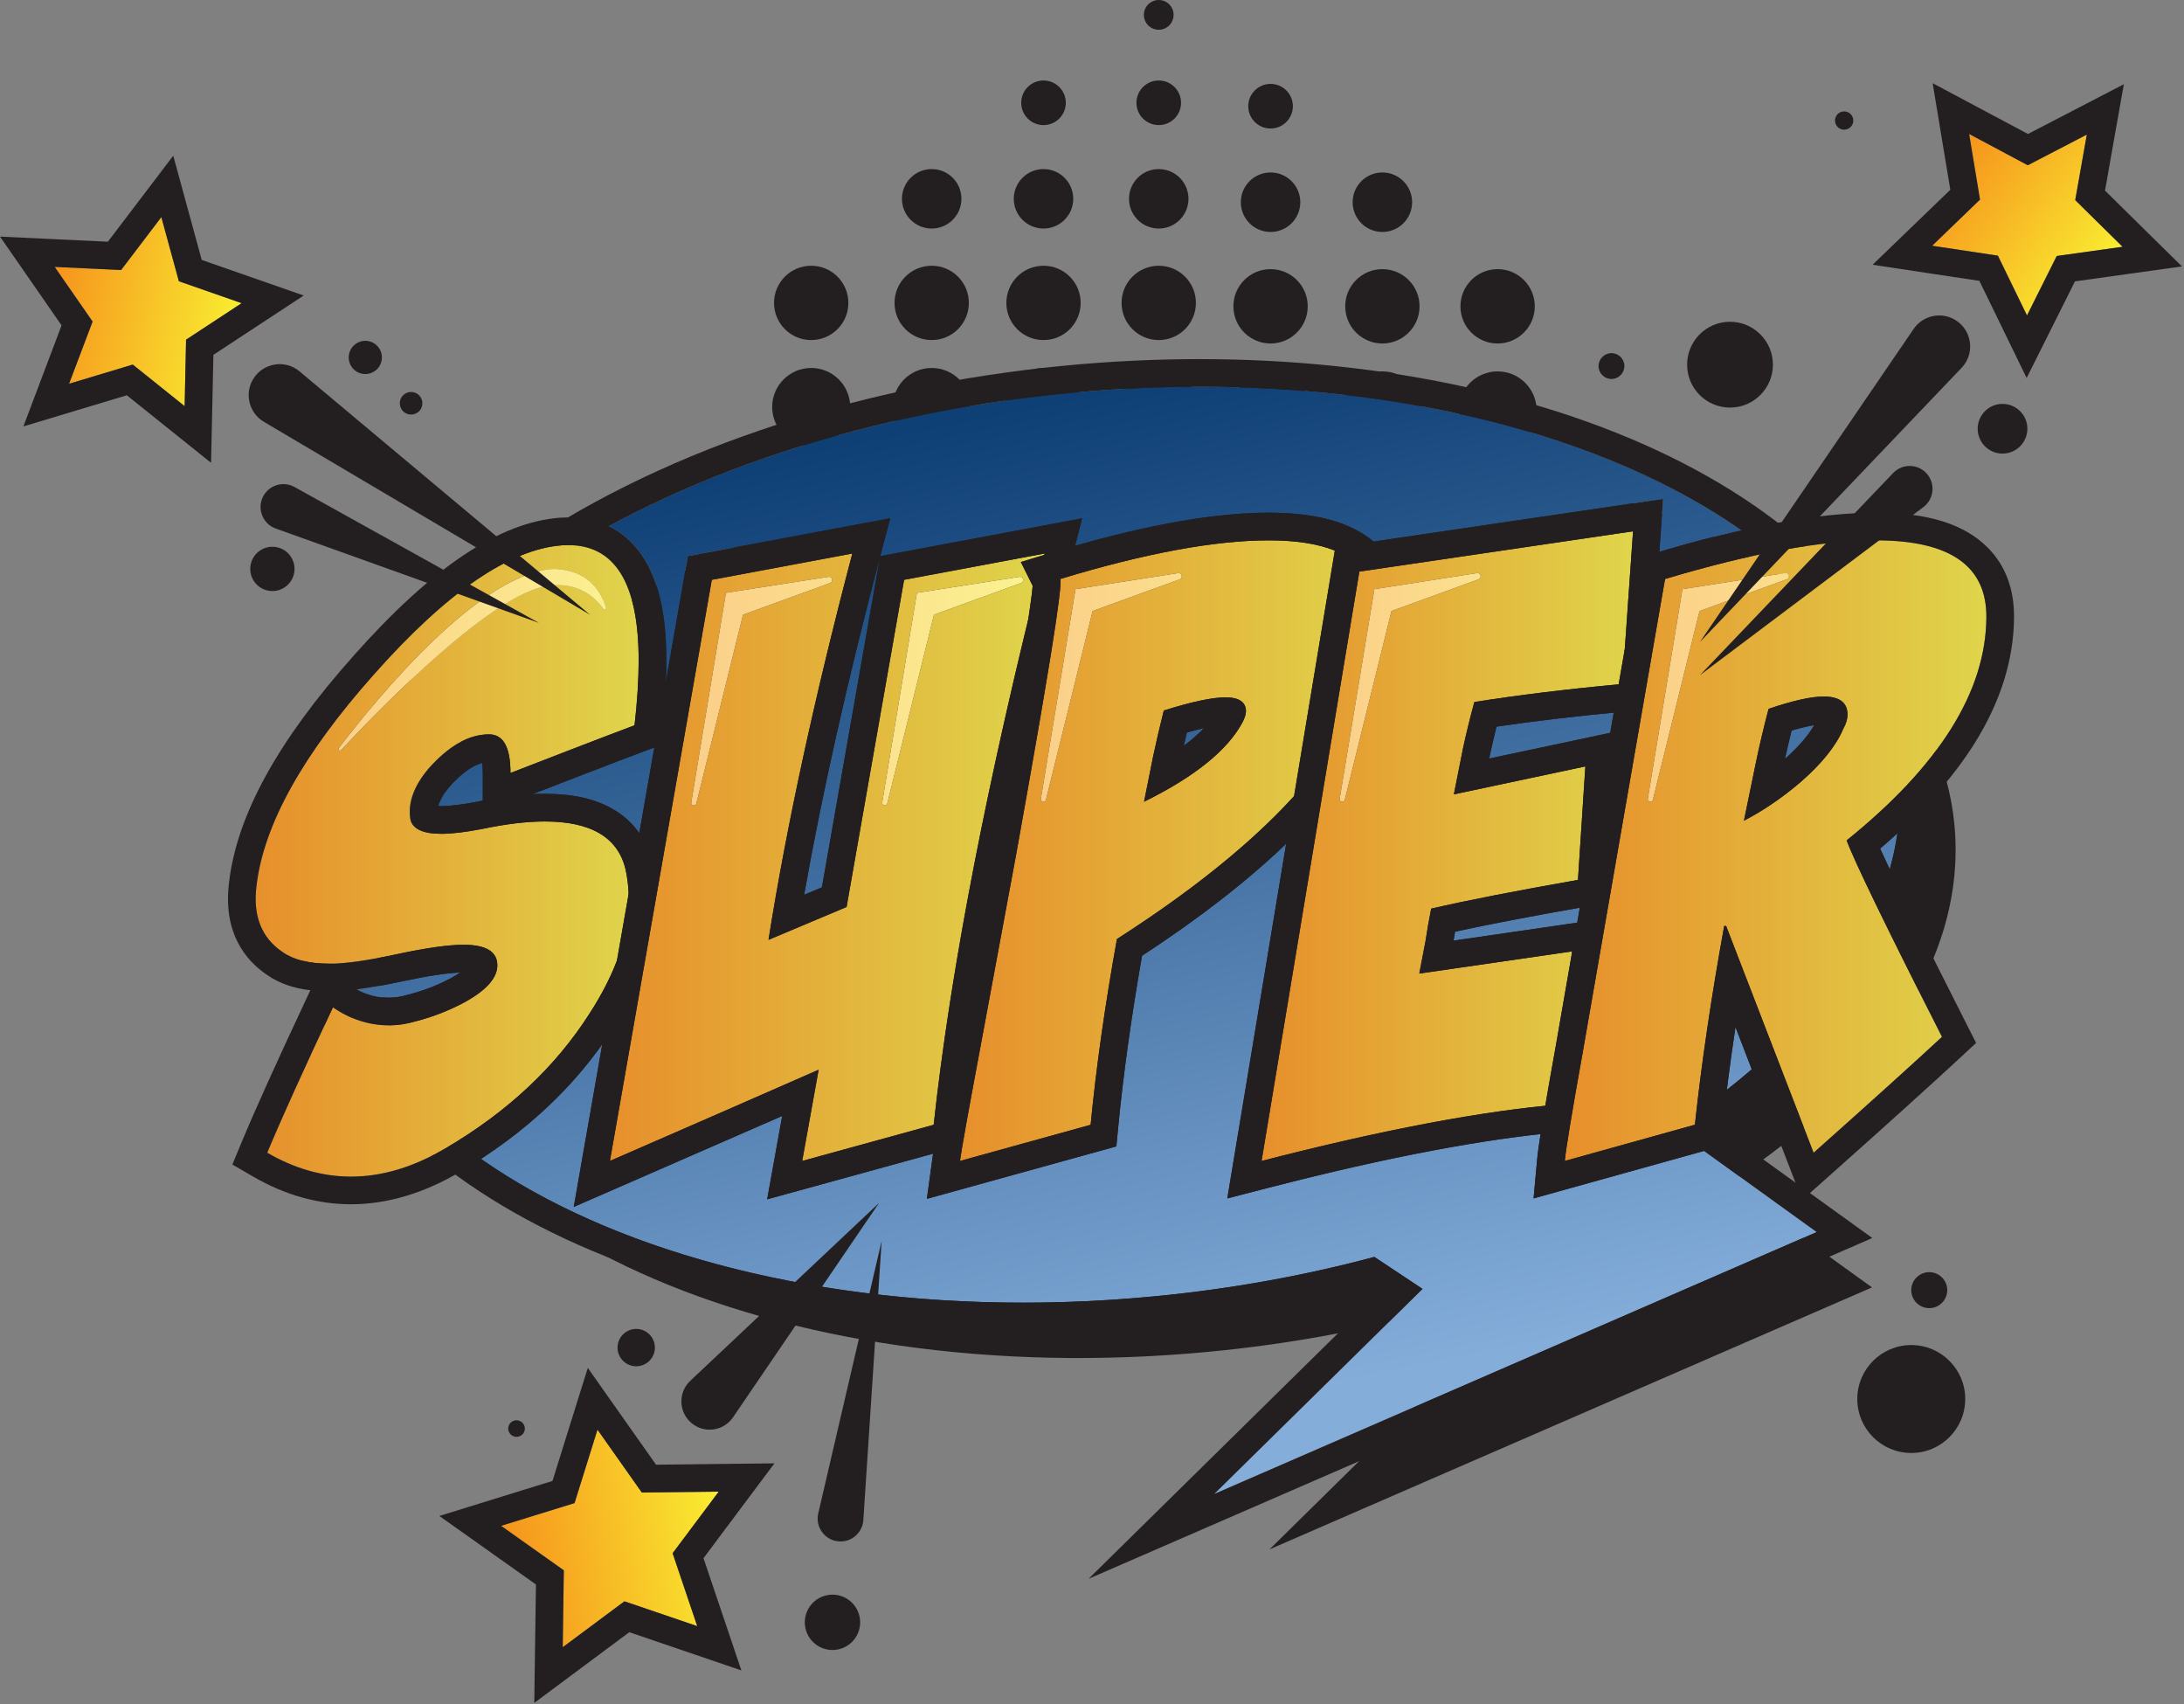
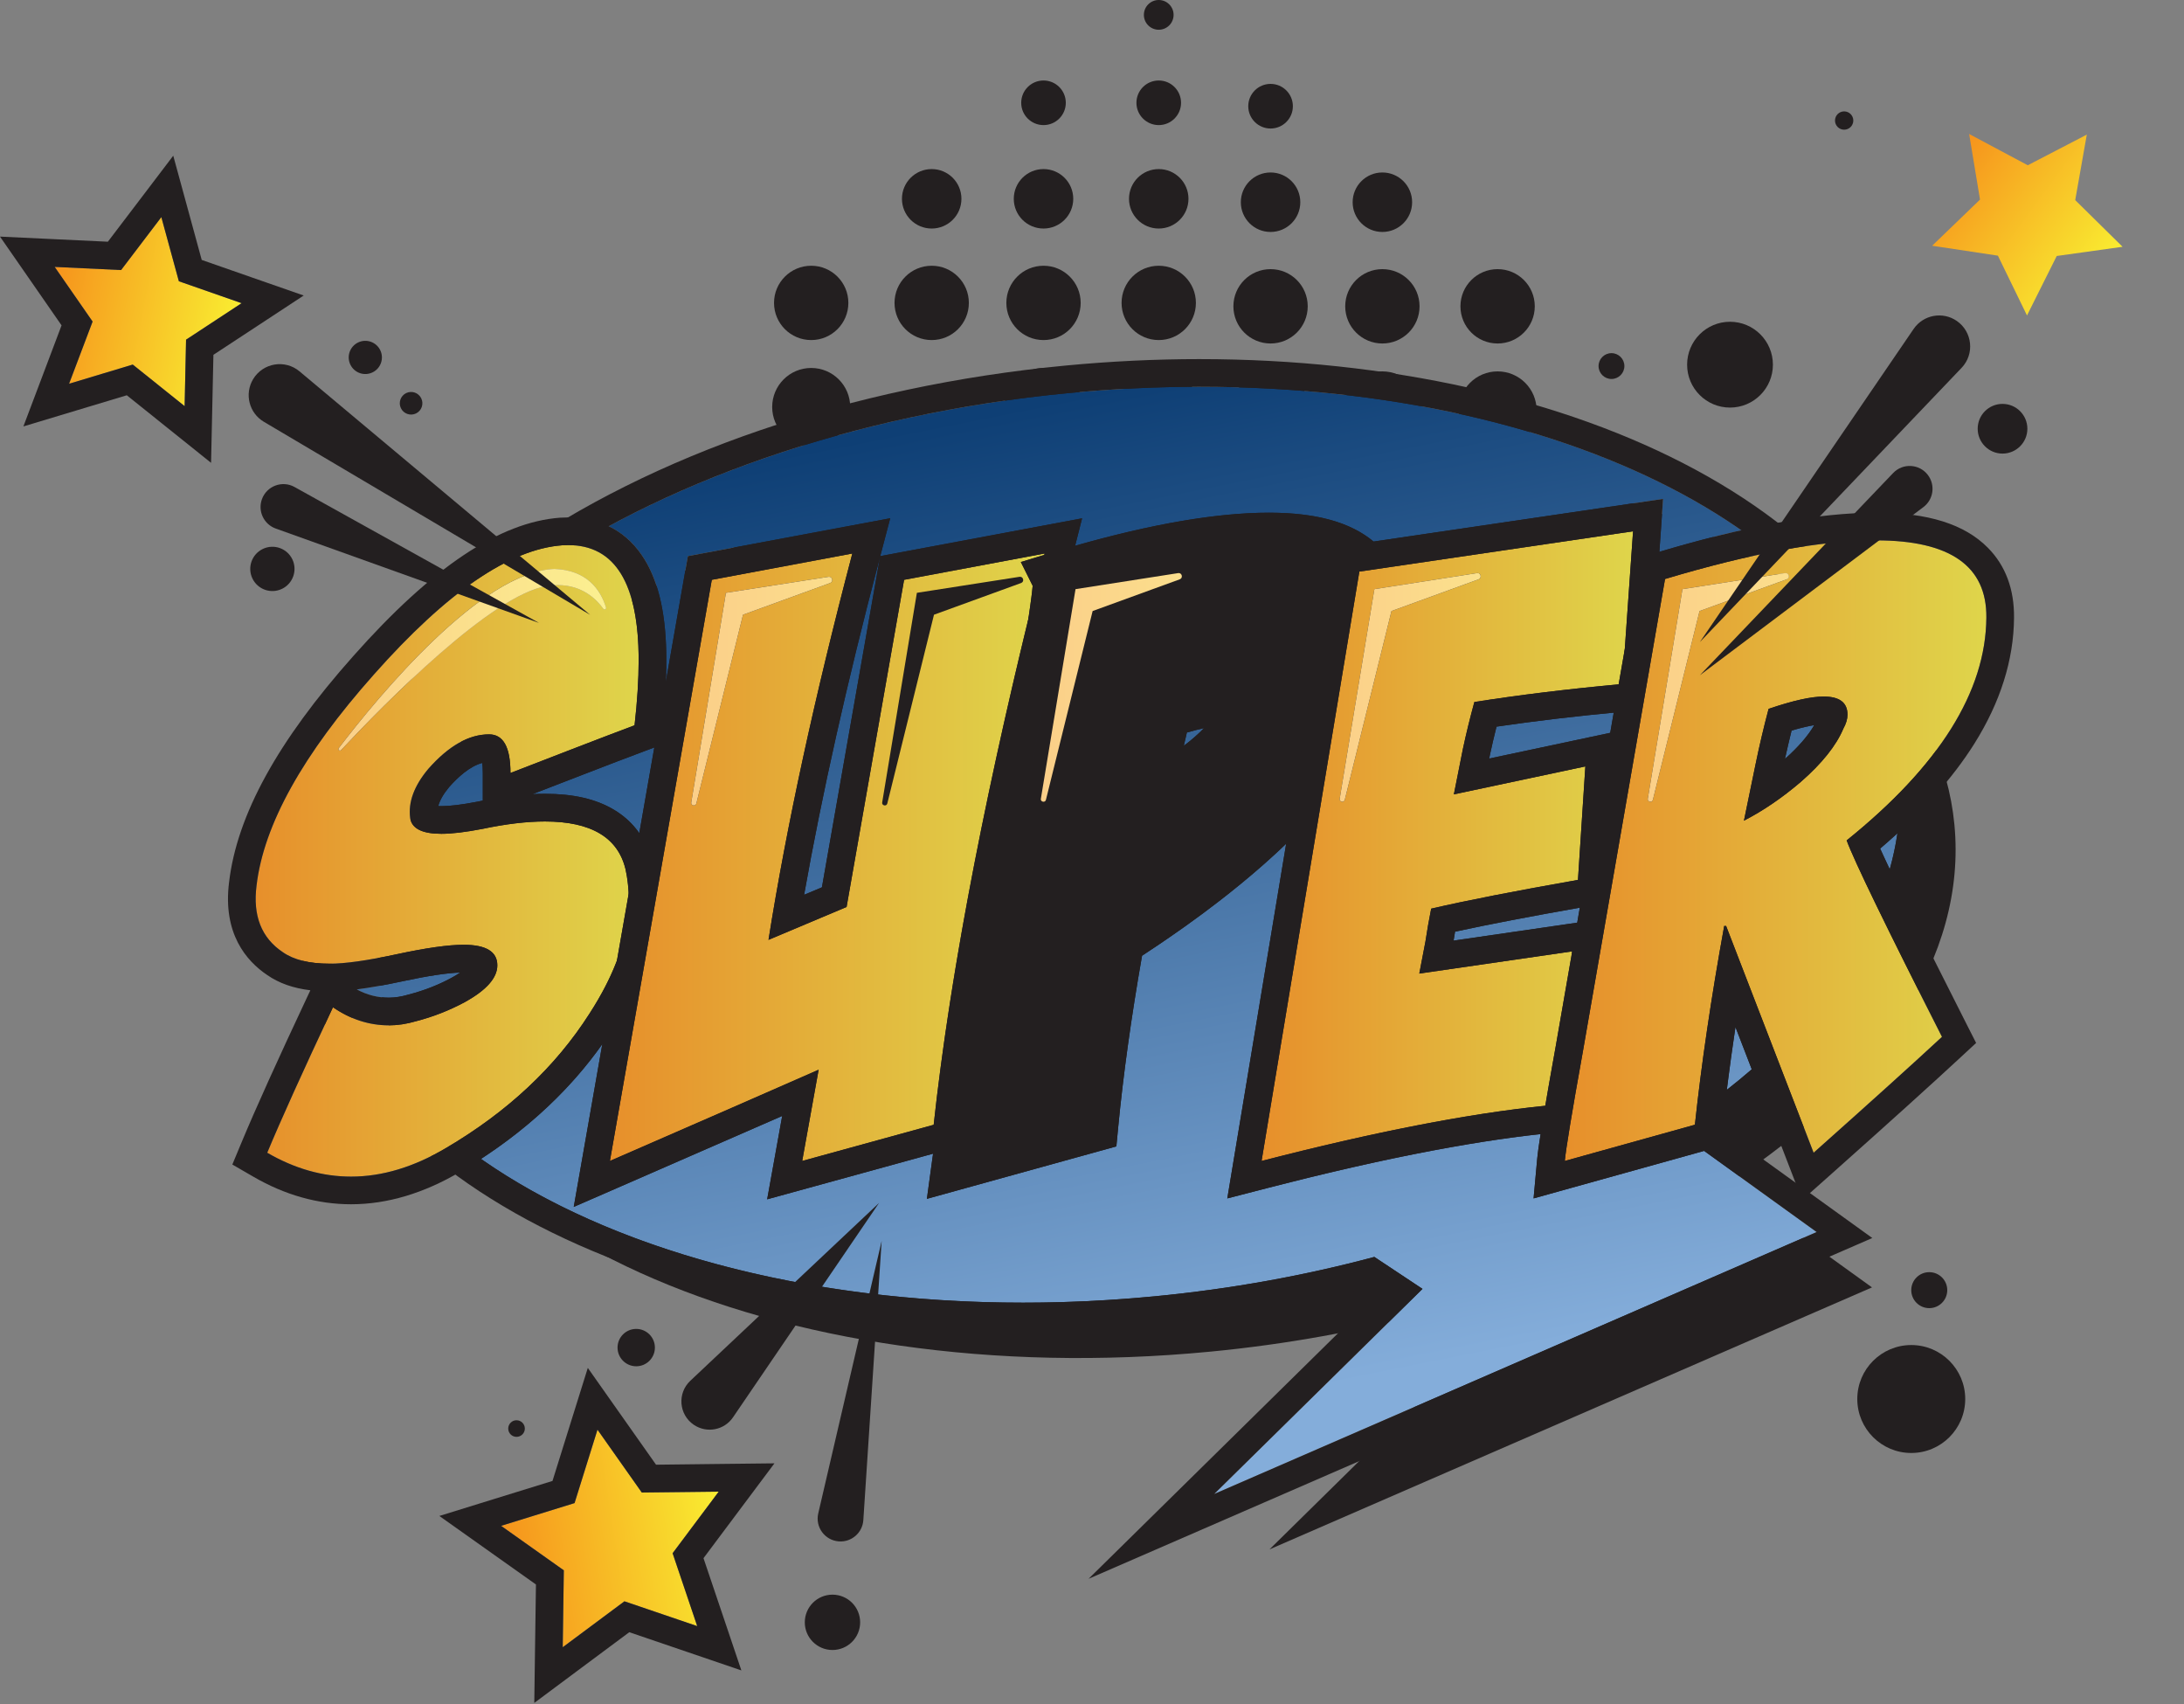
<svg xmlns="http://www.w3.org/2000/svg" width="100%" height="100%" viewBox="0 0 932 727" version="1.1" xml:space="preserve" style="fill-rule:evenodd;clip-rule:evenodd;stroke-linejoin:round;stroke-miterlimit:2;">
  <rect x="0" y="0" width="932" height="727" fill="#808080" stroke="none" />
  <path d="M558.85,175.09c-0,9.19 -7.45,16.65 -16.65,16.65c-9.2,0 -16.65,-7.46 -16.65,-16.65c0,-9.2 7.45,-16.65 16.65,-16.65c9.2,0 16.65,7.45 16.65,16.65Z" style="fill:#231f20;fill-rule:nonzero;" />
  <path d="M558.06,130.68c0,8.76 -7.1,15.86 -15.86,15.86c-8.76,0 -15.86,-7.1 -15.86,-15.86c0,-8.76 7.1,-15.86 15.86,-15.86c8.76,0 15.86,7.1 15.86,15.86Z" style="fill:#231f20;fill-rule:nonzero;" />
  <path d="M554.89,86.27c-0,7.01 -5.68,12.69 -12.69,12.69c-7.01,0 -12.69,-5.68 -12.69,-12.69c0,-7.01 5.68,-12.69 12.69,-12.69c7.01,0 12.69,5.68 12.69,12.69Z" style="fill:#231f20;fill-rule:nonzero;" />
  <path d="M551.72,45.31c-0,5.26 -4.26,9.52 -9.52,9.52c-5.26,0 -9.52,-4.26 -9.52,-9.52c-0,-5.25 4.26,-9.52 9.52,-9.52c5.26,0 9.52,4.27 9.52,9.52Z" style="fill:#231f20;fill-rule:nonzero;" />
  <path d="M606.57,175.09c0,9.19 -7.45,16.65 -16.65,16.65c-9.2,0 -16.651,-7.46 -16.651,-16.65c-0,-9.2 7.451,-16.65 16.651,-16.65c9.2,0 16.65,7.45 16.65,16.65Z" style="fill:#231f20;fill-rule:nonzero;" />
  <path d="M605.78,130.68c0,8.76 -7.1,15.86 -15.86,15.86c-8.76,0 -15.861,-7.1 -15.861,-15.86c-0,-8.76 7.101,-15.86 15.861,-15.86c8.76,0 15.86,7.1 15.86,15.86Z" style="fill:#231f20;fill-rule:nonzero;" />
  <path d="M602.61,86.27c0,7.01 -5.68,12.69 -12.69,12.69c-7.01,0 -12.691,-5.68 -12.691,-12.69c-0,-7.01 5.681,-12.69 12.691,-12.69c7.01,0 12.69,5.68 12.69,12.69Z" style="fill:#231f20;fill-rule:nonzero;" />
  <path d="M655.74,175.09c-0,9.19 -7.451,16.65 -16.65,16.65c-9.19,0 -16.65,-7.46 -16.65,-16.65c0,-9.2 7.46,-16.65 16.65,-16.65c9.199,0 16.65,7.45 16.65,16.65Z" style="fill:#231f20;fill-rule:nonzero;" />
  <path d="M654.95,130.68c-0,8.76 -7.1,15.86 -15.86,15.86c-8.761,0 -15.861,-7.1 -15.861,-15.86c-0,-8.76 7.1,-15.86 15.861,-15.86c8.76,0 15.86,7.1 15.86,15.86Z" style="fill:#231f20;fill-rule:nonzero;" />
-   <path d="M414.24,173.63c-0,9.2 -7.46,16.65 -16.65,16.65c-9.2,0 -16.65,-7.45 -16.65,-16.65c-0,-9.19 7.45,-16.65 16.65,-16.65c9.19,0 16.65,7.46 16.65,16.65Z" style="fill:#231f20;fill-rule:nonzero;" />
  <path d="M413.45,129.22c-0,8.76 -7.1,15.86 -15.86,15.86c-8.76,0 -15.86,-7.1 -15.86,-15.86c-0,-8.75 7.1,-15.85 15.86,-15.85c8.76,-0 15.86,7.1 15.86,15.85Z" style="fill:#231f20;fill-rule:nonzero;" />
  <path d="M410.28,84.82c0,7 -5.68,12.68 -12.69,12.68c-7.01,0 -12.69,-5.68 -12.69,-12.68c-0,-7.01 5.68,-12.69 12.69,-12.69c7.01,0 12.69,5.68 12.69,12.69Z" style="fill:#231f20;fill-rule:nonzero;" />
  <path d="M362.82,173.63c0,9.2 -7.46,16.65 -16.65,16.65c-9.2,0 -16.65,-7.45 -16.65,-16.65c0,-9.19 7.45,-16.65 16.65,-16.65c9.19,0 16.65,7.46 16.65,16.65Z" style="fill:#231f20;fill-rule:nonzero;" />
  <path d="M362.03,129.22c0,8.76 -7.1,15.86 -15.86,15.86c-8.76,0 -15.86,-7.1 -15.86,-15.86c0,-8.75 7.1,-15.85 15.86,-15.85c8.76,-0 15.86,7.1 15.86,15.85Z" style="fill:#231f20;fill-rule:nonzero;" />
  <path d="M461.96,173.63c-0,9.2 -7.46,16.65 -16.65,16.65c-9.2,0 -16.66,-7.45 -16.66,-16.65c-0,-9.19 7.46,-16.65 16.66,-16.65c9.19,0 16.65,7.46 16.65,16.65Z" style="fill:#231f20;fill-rule:nonzero;" />
  <path d="M461.17,129.22c-0,8.76 -7.1,15.86 -15.86,15.86c-8.76,0 -15.86,-7.1 -15.86,-15.86c-0,-8.75 7.1,-15.85 15.86,-15.85c8.76,-0 15.86,7.1 15.86,15.85Z" style="fill:#231f20;fill-rule:nonzero;" />
  <path d="M458,84.82c0,7 -5.69,12.68 -12.69,12.68c-7.01,0 -12.69,-5.68 -12.69,-12.68c-0,-7.01 5.68,-12.69 12.69,-12.69c7,0 12.69,5.68 12.69,12.69Z" style="fill:#231f20;fill-rule:nonzero;" />
  <path d="M454.82,43.86c0,5.25 -4.26,9.51 -9.51,9.51c-5.26,-0 -9.52,-4.26 -9.52,-9.51c0,-5.26 4.26,-9.52 9.52,-9.52c5.25,0 9.51,4.26 9.51,9.52Z" style="fill:#231f20;fill-rule:nonzero;" />
  <path d="M511.13,173.63c-0,9.2 -7.45,16.65 -16.65,16.65c-9.2,0 -16.65,-7.45 -16.65,-16.65c0,-9.19 7.45,-16.65 16.65,-16.65c9.2,0 16.65,7.46 16.65,16.65Z" style="fill:#231f20;fill-rule:nonzero;" />
  <path d="M510.34,129.22c0,8.76 -7.1,15.86 -15.86,15.86c-8.76,0 -15.86,-7.1 -15.86,-15.86c-0,-8.75 7.1,-15.85 15.86,-15.85c8.76,-0 15.86,7.1 15.86,15.85Z" style="fill:#231f20;fill-rule:nonzero;" />
  <path d="M507.17,84.82c-0,7 -5.68,12.68 -12.69,12.68c-7.01,0 -12.69,-5.68 -12.69,-12.68c0,-7.01 5.68,-12.69 12.69,-12.69c7.01,0 12.69,5.68 12.69,12.69Z" style="fill:#231f20;fill-rule:nonzero;" />
  <path d="M504,43.86c0,5.25 -4.26,9.51 -9.52,9.51c-5.25,-0 -9.52,-4.26 -9.52,-9.51c-0,-5.26 4.27,-9.52 9.52,-9.52c5.26,0 9.52,4.26 9.52,9.52Z" style="fill:#231f20;fill-rule:nonzero;" />
  <path d="M500.82,6.34c0,3.51 -2.84,6.35 -6.34,6.35c-3.5,0 -6.34,-2.84 -6.34,-6.35c-0,-3.5 2.84,-6.34 6.34,-6.34c3.5,-0 6.34,2.84 6.34,6.34Z" style="fill:#231f20;fill-rule:nonzero;" />
  <path d="M541.74,661l257.12,-111.77l-61.4,-44.25c64.34,-41.74 101.99,-96.69 96.56,-153.24c-10.21,-106.41 -168.99,-178.22 -354.63,-160.4c-185.65,17.81 -327.87,118.51 -317.66,224.91c10.21,106.4 168.98,178.21 354.63,160.4c32.81,-3.15 64.25,-8.9 93.75,-16.8l20.55,13.63l-88.92,87.52Z" style="fill:#231f20;fill-rule:nonzero;" />
  <path d="M518.12,637.38l88.919,-87.52l-20.549,-13.63c-29.49,7.9 -60.94,13.65 -93.75,16.8c-13.07,1.25 -26,2.06 -38.76,2.45c-5.84,0.18 -11.64,0.26 -17.41,0.26c-93.77,0 -176.72,-23.08 -231.31,-61.32c21.11,-13.76 38.47,-30.18 51.76,-48.95l-8.38,47.78l-3.8,21.64l20.14,-8.77c27.8,-12.1 50.83,-22.15 68.81,-30.03l-3.08,17.11l-3.33,18.45l18.08,-4.97l52.72,-14.5c-0.09,0.57 -0.16,1.08 -0.22,1.52l-2.42,17.75l17.27,-4.78l55.76,-15.43l7.83,-2.16l0.77,-8.09c2.15,-22.41 5.58,-47.03 10.19,-73.26c24.42,-15.95 44.99,-31.93 61.49,-47.76l-22.14,133.39l-2.97,17.9l17.57,-4.53c45.82,-11.82 84.81,-19.51 116.12,-22.91c-0.77,4.88 -1.24,8.33 -1.431,10.39l-1.559,17.05l16.49,-4.59l55.52,-15.46l0.76,-0.22l48.03,34.62l-257.12,111.77Zm218.78,-172.43c1.08,-8.67 2.31,-17.61 3.69,-26.79l6.96,18.03c-3.43,2.97 -6.98,5.89 -10.65,8.76Zm-570.96,-39.33c-4.78,0 -9.29,-1.15 -13.7,-3.52c5.55,-0.7 12.02,-1.85 19.51,-3.46c10.69,-2.29 18.97,-3.55 24.64,-3.74c-1.02,0.7 -2.27,1.48 -3.83,2.33c-5.67,3.04 -11.73,5.39 -18,7.01l-0.2,0.05l-0.19,0.06c-2.86,0.84 -5.63,1.27 -8.23,1.27Zm454.36,-24.34c0.199,-1.27 0.41,-2.54 0.63,-3.81c13.799,-3 31.66,-6.43 53.24,-10.24l-1.11,6.4l-3.84,0.55l-48.92,7.1Zm-277.15,-19.54c7.59,-42.84 18.32,-90.69 31.99,-142.59l0.38,-1.46l-1.34,7.63l-23.43,133.23l-7.6,3.19Zm463.28,-10.89c-1.69,-3.56 -3.03,-6.47 -4.1,-8.83c2.54,-2.17 5,-4.34 7.38,-6.52c-0.75,5.15 -1.85,10.27 -3.28,15.35Zm-372.92,-5.66c8.46,-46.92 14.11,-79.88 16.94,-98.89c-2.83,19.01 -8.48,51.97 -16.94,98.89Zm-160.7,-9.76c-2.83,-4.04 -6.5,-7.43 -10.91,-10.04c-7.65,-4.54 -17.25,-6.74 -29.34,-6.74c-1.72,0 -3.49,0.05 -5.31,0.14l21.15,-8.17c10.55,-4.08 19.23,-7.4 26.53,-10.13l4.29,-1.61l-6.41,36.55Zm-84.43,-11.52c-0.5,0 -0.95,-0.01 -1.36,-0.03c0.65,-2.46 2.22,-5.19 4.71,-8.17c3.63,-4.1 8.76,-8.84 14.05,-10.22c0.14,1.02 0.25,2.42 0.25,4.28l0,11.78c-0.81,0.16 -1.63,0.32 -2.44,0.49c-6.44,1.24 -11.56,1.87 -15.21,1.87Zm573.33,-20.13c0.88,-4.01 1.83,-8.06 2.83,-12.11c4.26,-1.26 7.4,-1.95 9.67,-2.32c-2.56,4.46 -6.75,9.3 -12.5,14.43Zm-126.211,-0.17l0.341,-1.69c0.83,-3.9 1.76,-7.89 2.78,-11.92c15.439,-2.28 32.21,-4.28 50.02,-5.99l-1.5,8.63l-13.07,2.78l-38.571,8.19Zm-130.319,-5.44c0.43,-1.9 0.87,-3.79 1.31,-5.67c2.84,-0.8 5.25,-1.4 7.28,-1.85c-2.21,2.32 -5.03,4.84 -8.59,7.52Zm-221.04,-27.35c0.14,-3.16 0.21,-6.2 0.21,-9.09c-0,-18.78 -3.03,-32.87 -9.26,-43.05c-3.93,-6.43 -9.09,-11.19 -15.29,-14.19c53.55,-29 121.24,-49.6 195.97,-56.77c19.06,-1.83 37.81,-2.71 56.17,-2.71c8.19,0 16.28,0.17 24.29,0.52c83.65,3.62 157.01,25.85 206.84,60.68c-10.96,2.46 -22.62,5.53 -34.95,9.2l0.56,-7.92l1.02,-14.65l-14.53,2.14l-109.02,16.05c-9.93,-8.28 -24.58,-12.31 -44.63,-12.31c-22.05,0 -49.84,4.74 -82.72,14.11l2.97,-11.7l-18.16,3.4l-59.97,11.22l-8,1.5l4.25,-16.15l-18.34,3.43l-59.97,11.22l-8.04,1.51l-1.42,8.06l-7.98,45.5Zm-11.6,-9.48c0,-0.51 0,-1.02 -0.01,-1.53c0.01,0.5 0.01,1.02 0.01,1.53Zm-5.06,-31.68c-0.01,-0.02 -0.01,-0.04 -0.02,-0.06c-0,0.02 0.01,0.04 0.02,0.06Zm-0.05,-0.11c-4.44,-10.36 -11.77,-15.98 -22.01,-16.87l0.01,-0c10.23,0.89 17.56,6.51 22,16.87Z" style="fill:url(#_Linear1);" />
  <path d="M511.94,153.2c-18.88,0 -38.16,0.93 -57.3,2.76c-91.81,8.81 -176.32,37.7 -237.97,81.36c-30.52,21.6 -53.89,45.73 -69.47,71.71c-16.57,27.65 -23.59,56.16 -20.84,84.73c2.46,25.68 12.71,49.91 30.47,72.03c16.74,20.84 39.67,39.21 68.15,54.59c56.33,30.42 131.47,47.17 211.59,47.17c18.89,0 38.17,-0.93 57.3,-2.76c30.91,-2.97 61.33,-8.28 90.5,-15.79l4.01,2.66l-78.54,77.3l-45.31,44.59l58.3,-25.34l257.12,-111.77l19.04,-8.28l-16.84,-12.13l-47.76,-34.42c27.27,-19.66 48.69,-41.44 63.82,-64.91c18.8,-29.17 26.86,-59.35 23.95,-89.71c-2.47,-25.68 -12.72,-49.91 -30.48,-72.03c-16.73,-20.84 -39.67,-39.21 -68.15,-54.59c-56.33,-30.42 -131.471,-47.17 -211.59,-47.17Zm-0,11.81c160.49,0 289.3,67.63 298.46,163.11c5.43,56.56 -32.22,111.5 -96.56,153.24l61.4,44.25l-257.12,111.77l88.919,-87.52l-20.549,-13.63c-29.49,7.9 -60.94,13.65 -93.75,16.8c-19.06,1.83 -37.81,2.71 -56.17,2.71c-160.48,0 -289.3,-67.63 -298.46,-163.11c-10.21,-106.4 132.01,-207.1 317.66,-224.91c19.06,-1.83 37.81,-2.71 56.17,-2.71Z" style="fill:#231f20;fill-rule:nonzero;" />
  <path d="M149.8,501.96c-12.15,0 -24.08,-3.4 -35.76,-10.18c5.84,-14.02 15.19,-34.71 28.05,-62.07c7.48,5.15 15.43,7.72 23.85,7.72c3.73,0 7.59,-0.58 11.57,-1.75c7.24,-1.87 14.14,-4.56 20.69,-8.07c9.35,-5.14 14.03,-10.4 14.03,-15.78c-0,-5.84 -4.8,-8.77 -14.38,-8.77c-6.55,0 -16.08,1.35 -28.58,4.04c-12.51,2.69 -22.04,4.03 -28.58,4.03c-8.66,0 -15.32,-1.63 -19.99,-4.91c-7.73,-5.15 -11.59,-12.74 -11.6,-22.76c-0,-1.81 0.13,-3.69 0.38,-5.65c3.04,-25.94 19.75,-55.98 50.14,-90.12c31.09,-35.07 57.87,-53.42 80.31,-55.06c0.86,-0.05 1.7,-0.08 2.52,-0.08c1.02,0 2.01,0.04 2.97,0.13c10.24,0.89 17.57,6.51 22.01,16.87c0.01,0.02 0.02,0.03 0.03,0.05c0.01,0.02 0.01,0.04 0.02,0.06c3.21,7.55 4.9,17.6 5.05,30.15c0.01,0.51 0.01,1.02 0.01,1.53l0,0.39c0,8.19 -0.58,17.42 -1.75,27.7c-7.49,2.81 -16.37,6.2 -26.65,10.17l-26.3,10.17c0,-10.98 -3.04,-16.48 -9.12,-16.48c-8.65,0 -17.3,4.91 -25.95,14.73c-5.28,6.28 -7.91,12.39 -7.9,18.33c-0,0.9 0.06,1.81 0.18,2.71c0.71,4.44 5.14,6.66 13.33,6.66c4.44,0 10.28,-0.7 17.53,-2.1c10.05,-2.11 18.94,-3.16 26.65,-3.16c19.64,0 31.09,6.79 34.37,20.34c0.74,3.35 1.19,6.84 1.35,10.48l-5,28.51c-2.78,7.34 -6.71,14.92 -11.78,22.73c-14.5,22.68 -34.84,41.73 -61.02,57.16c-13.79,8.18 -27.35,12.28 -40.68,12.28Zm86.74,-259.25c-31.28,1.28 -74.84,54.03 -91.99,76.46c-0.38,0.5 0.05,1.06 0.52,1.06c0.16,0 0.33,-0.06 0.47,-0.21c18.74,-20.01 64.34,-66.34 87.89,-70.03c1.63,-0.26 3.16,-0.37 4.62,-0.37c10.44,-0 16.51,6.04 19.42,10.11c0.14,0.2 0.33,0.28 0.52,0.28c0.4,0 0.78,-0.36 0.63,-0.84c-2.33,-7.57 -8.15,-15.95 -22,-16.46l-0.08,0Z" style="fill:url(#_Linear2);" />
  <path d="M152.24,422.1c5.55,-0.7 12.02,-1.85 19.51,-3.46c10.69,-2.29 18.97,-3.55 24.64,-3.74c-1.02,0.7 -2.27,1.48 -3.83,2.33c-5.67,3.04 -11.73,5.39 -18,7.01l-0.2,0.05l-0.19,0.06c-2.86,0.84 -5.63,1.27 -8.23,1.27c-4.78,0 -9.29,-1.15 -13.7,-3.52Zm39.49,-86.39c3.63,-4.1 8.76,-8.84 14.05,-10.22c0.14,1.02 0.25,2.42 0.25,4.28l0,11.78c-0.81,0.16 -1.63,0.32 -2.44,0.49c-6.44,1.24 -11.56,1.87 -15.21,1.87c-0.5,0 -0.95,-0.01 -1.36,-0.03c0.65,-2.46 2.22,-5.19 4.71,-8.17Zm50.72,-114.97c-1.07,0 -2.18,0.04 -3.28,0.11l-0.1,0c-25.88,1.89 -54.76,21.19 -88.28,59.01c-32.31,36.28 -49.66,67.86 -53.04,96.53c-2.74,21.81 7.31,33.56 16.29,39.58c4.99,3.47 11.06,5.62 18.41,6.5l-1.05,2.22c-12.89,27.42 -22.4,48.46 -28.27,62.56l-3.98,9.56l8.96,5.19c13.46,7.81 27.49,11.76 41.69,11.76c15.41,0 31.12,-4.68 46.71,-13.92c27.63,-16.29 49.48,-36.79 64.92,-60.92c12.42,-19.16 18.71,-37.59 18.71,-54.79c-0,-5.5 -0.56,-10.84 -1.68,-15.88l-0.02,-0.11l-0.03,-0.11c-2.37,-9.83 -8.08,-17.66 -16.51,-22.64c-7.65,-4.54 -17.25,-6.74 -29.34,-6.74c-1.72,0 -3.49,0.05 -5.31,0.14l21.15,-8.17c10.55,-4.08 19.23,-7.4 26.53,-10.13l6.78,-2.54l0.81,-7.19c1.22,-10.69 1.83,-20.46 1.83,-29.03c-0,-18.78 -3.03,-32.87 -9.26,-43.05c-7.18,-11.74 -18.46,-17.94 -32.64,-17.94Zm-0,11.81c20.06,0 30.09,16.39 30.09,49.18c0,8.19 -0.58,17.42 -1.75,27.7c-7.49,2.81 -16.37,6.2 -26.65,10.17l-26.3,10.17c0,-10.98 -3.04,-16.48 -9.12,-16.48c-8.65,0 -17.3,4.91 -25.95,14.73c-6.08,7.25 -8.65,14.26 -7.72,21.04c0.71,4.44 5.14,6.66 13.33,6.66c4.44,0 10.28,-0.7 17.53,-2.1c10.05,-2.11 18.94,-3.16 26.65,-3.16c19.64,0 31.09,6.79 34.37,20.34c0.93,4.21 1.4,8.65 1.4,13.33c0,14.96 -5.61,31.09 -16.83,48.39c-14.5,22.68 -34.84,41.73 -61.02,57.16c-13.79,8.18 -27.35,12.28 -40.68,12.28c-12.15,0 -24.08,-3.4 -35.76,-10.18c5.84,-14.02 15.19,-34.71 28.05,-62.07c7.48,5.15 15.43,7.72 23.85,7.72c3.73,0 7.59,-0.58 11.57,-1.75c7.24,-1.87 14.14,-4.56 20.69,-8.07c9.35,-5.14 14.03,-10.4 14.03,-15.78c-0,-5.84 -4.8,-8.77 -14.38,-8.77c-6.55,0 -16.08,1.35 -28.58,4.04c-12.51,2.69 -22.04,4.03 -28.58,4.03c-8.66,0 -15.32,-1.63 -19.99,-4.91c-9.12,-6.08 -12.86,-15.55 -11.22,-28.41c3.04,-25.94 19.75,-55.98 50.14,-90.12c31.09,-35.07 57.87,-53.42 80.31,-55.06c0.86,-0.05 1.7,-0.08 2.52,-0.08Z" style="fill:#231f20;fill-rule:nonzero;" />
  <path d="M342.33,495.29l7.01,-38.92c-19.64,8.65 -49.33,21.62 -89.07,38.92l43.48,-247.93l59.97,-11.22c-16.13,61.25 -28.05,116.2 -35.77,164.82l33.32,-14.03l24.54,-139.57l59.97,-11.22c-0.05,0.2 -0.1,0.4 -0.15,0.59l-10,3.04l5.05,10.13c-0.17,2.12 -0.65,6.22 -1.82,14.07c-20.42,83.85 -33.89,155.81 -40.42,215.89l-56.11,15.43Zm92.97,-249.23c-0.08,-0 -0.16,-0 -0.25,0.02l-43.78,6.83l-14.8,89.41c-0.13,0.81 0.5,1.3 1.12,1.3c0.46,-0 0.91,-0.26 1.06,-0.85l19.92,-80.52l37.17,-13.52c1.48,-0.54 1.01,-2.67 -0.44,-2.67Zm-81.48,-0c-0.08,-0 -0.16,-0 -0.25,0.02l-43.79,6.83l-14.79,89.41c-0.14,0.81 0.49,1.3 1.12,1.3c0.45,-0 0.91,-0.26 1.05,-0.85l19.92,-80.52l37.17,-13.52c1.48,-0.54 1.02,-2.67 -0.43,-2.67Z" style="fill:url(#_Linear3);" />
  <path d="M343.15,381.74c7.59,-42.84 18.32,-90.69 31.99,-142.59l0.38,-1.46l-1.34,7.63l-23.43,133.23l-7.6,3.19Zm36.74,-160.64l-18.34,3.43l-59.97,11.22l-8.04,1.51l-1.42,8.06l-43.48,247.93l-3.8,21.64l20.14,-8.77c27.8,-12.1 50.83,-22.15 68.81,-30.03l-3.08,17.11l-3.33,18.45l18.08,-4.97l56.11,-15.43l7.74,-2.13l0.87,-7.98c7.15,-65.76 22.98,-147.22 47.05,-242.1l4.54,-17.91l-18.16,3.4l-59.97,11.22l-8,1.5l4.25,-16.15Zm65.89,15.04c-24.32,95.85 -40.1,177.09 -47.34,243.72l-56.11,15.43l7.01,-38.92c-19.64,8.65 -49.33,21.62 -89.07,38.92l43.48,-247.93l59.97,-11.22c-16.13,61.25 -28.05,116.2 -35.77,164.82l33.32,-14.03l24.54,-139.57l59.97,-11.22Z" style="fill:#231f20;fill-rule:nonzero;" />
-   <path d="M409.66,495.29c0.7,-5.14 3.51,-20.8 8.42,-46.99l15.43,-83.11c8.46,-46.92 14.11,-79.88 16.94,-98.89c1.42,-9.54 2.13,-15.56 2.13,-18.06c0,-0.21 -0.01,-0.39 -0.02,-0.55c-0.02,-0.33 -0.06,-0.56 -0.12,-0.68c36.24,-10.99 65.93,-16.48 89.08,-16.48c11.48,0 20.85,1.46 28.09,4.37l-1.16,7.02l-16.22,97.72c-18.25,20.03 -43.45,40.36 -75.59,60.97c-5.14,28.52 -8.89,54.94 -11.22,79.25l-55.76,15.43Zm113.27,-197.78c-5.61,0 -14.38,1.87 -26.3,5.61c-1.64,6.55 -3.16,13.1 -4.56,19.64l-3.86,19.28c21.74,-10.74 35.77,-22.09 42.08,-34.01c0.93,-1.87 1.41,-3.39 1.41,-4.56c-0,-3.97 -2.93,-5.96 -8.77,-5.96Zm-19.92,-53.03c-0.08,0 -0.16,0.01 -0.25,0.02l-43.79,6.84l-14.79,89.41c-0.14,0.81 0.5,1.29 1.12,1.29c0.46,0 0.91,-0.26 1.05,-0.84l19.92,-80.52l37.17,-13.53c1.48,-0.54 1.02,-2.67 -0.43,-2.67Z" style="fill:url(#_Linear4);" />
  <path d="M506.49,312.5c2.84,-0.8 5.25,-1.4 7.28,-1.85c-2.21,2.32 -5.03,4.84 -8.59,7.52c0.43,-1.9 0.87,-3.79 1.31,-5.67Zm35.03,-93.78c-24.2,0 -55.32,5.72 -92.5,16.99l-13.39,4.06l5.05,10.13c-0.5,6.21 -3.65,29.22 -18.79,113.17l-15.42,83.08c-4.99,26.58 -7.77,42.15 -8.51,47.55l-2.42,17.75l17.27,-4.78l55.76,-15.43l7.83,-2.16l0.77,-8.09c2.15,-22.41 5.58,-47.03 10.19,-73.26c35.59,-23.24 63.01,-46.57 81.55,-69.37c20.21,-24.84 30.649,-49.96 31.05,-74.65c0.25,-12.26 -3.41,-22.35 -10.89,-29.99c-9.88,-10.09 -25.44,-15 -47.55,-15Zm-53.31,123.32c21.74,-10.74 35.77,-22.09 42.08,-34.01c0.93,-1.87 1.41,-3.39 1.41,-4.56c-0,-3.97 -2.93,-5.96 -8.77,-5.96c-5.61,0 -14.38,1.87 -26.3,5.61c-1.64,6.55 -3.16,13.1 -4.56,19.64l-3.86,19.28Zm53.31,-111.51c31.559,0 47.1,10.99 46.64,32.96c-0.71,44.19 -37.88,89.9 -111.52,137.12c-5.14,28.52 -8.89,54.94 -11.22,79.25l-55.76,15.43c0.7,-5.14 3.51,-20.8 8.42,-46.99l15.43,-83.11c13.79,-76.45 20.1,-115.84 18.93,-118.18c36.24,-10.99 65.93,-16.48 89.08,-16.48Z" style="fill:#231f20;fill-rule:nonzero;" />
  <path d="M538.36,495.29l41.73,-251.44l116.8,-17.19l-3.52,50.19l-2.63,15.1c-22.31,2.07 -42.83,4.59 -61.57,7.54c-1.87,6.81 -3.5,13.49 -4.901,20.05l-3.849,19.35l56.11,-11.92l-3.15,48.41c-26.6,4.68 -47.48,8.76 -62.64,12.27c-0.931,4.68 -1.75,9.36 -2.451,14.03l-2.619,13.66l65.25,-9.47l-0.01,0.11l-7.06,40.61c-1.78,9.88 -3.26,18.25 -4.43,25.15c-32.53,3.27 -72.881,11.13 -121.06,23.55Zm92.17,-250.81c-0.08,0 -0.16,0.01 -0.241,0.02l-43.79,6.84l-14.799,89.41c-0.13,0.81 0.5,1.29 1.12,1.29c0.46,0 0.909,-0.26 1.06,-0.84l19.92,-80.52l37.17,-13.53c1.48,-0.54 1.02,-2.67 -0.44,-2.67Z" style="fill:url(#_Linear5);" />
  <path d="M709.7,212.84l-14.53,2.14l-116.79,17.19l-8.53,1.26l-1.4,8.49l-41.74,251.44l-2.97,17.9l17.57,-4.53c50.78,-13.1 93.18,-21.13 126.03,-23.87l10.09,-0.84l0.71,-10.1l4.56,-65.23l1.02,-14.61l-14.5,2.1l-48.92,7.1c0.199,-1.27 0.41,-2.54 0.63,-3.81c14.069,-3.06 32.35,-6.57 54.49,-10.46l9.14,-1.61l0.6,-9.26l3.15,-48.41l1.01,-15.56l-15.25,3.25l-38.571,8.19l0.341,-1.69c0.83,-3.9 1.76,-7.89 2.78,-11.92c16.81,-2.48 35.19,-4.64 54.77,-6.43l10,-0.92l0.7,-10.01l4.59,-65.15l1.02,-14.65Zm-12.81,13.82l-4.58,65.15c-22.92,2.1 -43.96,4.66 -63.14,7.68c-1.87,6.81 -3.5,13.49 -4.901,20.05l-3.849,19.35l56.11,-11.92l-3.15,48.41c-26.6,4.68 -47.48,8.76 -62.64,12.27c-0.931,4.68 -1.75,9.36 -2.451,14.03l-2.619,13.66l65.25,-9.47l-4.56,65.23c-33.67,2.8 -76.33,10.87 -128,24.19l41.73,-251.44l116.8,-17.19Z" style="fill:#231f20;fill-rule:nonzero;" />
  <path d="M667.76,495.29c0.47,-5.14 3.04,-20.69 7.71,-46.64l35.07,-201.64c36.7,-10.99 66.75,-16.48 90.13,-16.48c31.31,0 46.97,10.82 46.99,32.45l-0,0.51c-0.24,31.56 -20.11,63.25 -59.62,95.04c3.28,8.88 16.84,36.82 40.68,83.81c-12.09,11.22 -30.36,27.7 -54.78,49.44l-37.35,-96.78l-0.35,0.08l-0.45,-0.08c-5.56,30.62 -9.73,58.89 -12.51,84.83l-55.52,15.46Zm87.69,-193.12c-0.24,0.08 -0.48,0.17 -0.72,0.25c-2.11,7.95 -3.98,15.9 -5.61,23.85l-4.91,23.84c8.18,-4.21 16.24,-9.7 24.2,-16.48c9.11,-7.95 15.19,-15.55 18.23,-22.8c1.17,-2.1 1.76,-4.08 1.76,-5.96c0,-0.04 -0.01,-0.08 -0.01,-0.12c-0.05,-5.06 -3.44,-7.59 -10.16,-7.59c-5.26,0 -12.85,1.67 -22.78,5.01Zm6.56,-57.69c-0.08,0 -0.16,0.01 -0.25,0.02l-43.79,6.84l-14.79,89.41c-0.13,0.81 0.5,1.29 1.12,1.29c0.46,0 0.91,-0.26 1.06,-0.84l19.91,-80.52l37.18,-13.53c1.48,-0.54 1.01,-2.67 -0.44,-2.67Z" style="fill:url(#_Linear6);" />
  <path d="M764.54,311.67c4.26,-1.26 7.4,-1.95 9.67,-2.32c-2.56,4.46 -6.75,9.3 -12.5,14.43c0.88,-4.01 1.83,-8.06 2.83,-12.11Zm36.13,-92.95c-24.42,0 -55.88,5.71 -93.51,16.98l-7,2.09l-1.25,7.2l-35.06,201.6c-4.78,26.5 -7.34,42.08 -7.851,47.62l-1.559,17.05l16.49,-4.59l55.52,-15.46l7.72,-2.15l0.86,-7.97c1.45,-13.58 3.31,-27.93 5.56,-42.93l22.33,57.88l6.13,15.9l12.74,-11.33c24.4,-21.72 42.89,-38.41 54.96,-49.61l6.54,-6.06l-4.04,-7.95c-21.73,-42.83 -32.13,-64.35 -36.92,-74.97c17.35,-14.81 30.87,-29.86 40.25,-44.82c11.07,-17.65 16.75,-35.69 16.89,-53.62c0.13,-12.21 -3.63,-22.29 -11.17,-29.9c-9.96,-10.07 -25.54,-14.96 -47.63,-14.96Zm-56.46,131.39c8.18,-4.21 16.24,-9.7 24.2,-16.48c9.11,-7.95 15.19,-15.55 18.23,-22.8c1.17,-2.1 1.76,-4.08 1.76,-5.96c0,-5.14 -3.4,-7.71 -10.17,-7.71c-5.39,0 -13.22,1.75 -23.5,5.26c-2.11,7.95 -3.98,15.9 -5.61,23.85l-4.91,23.84Zm56.46,-119.58c31.56,0 47.22,10.99 46.99,32.96c-0.24,31.56 -20.11,63.25 -59.62,95.04c3.28,8.88 16.84,36.82 40.68,83.81c-12.09,11.22 -30.36,27.7 -54.78,49.44l-37.35,-96.78l-0.35,0.08l-0.45,-0.08c-5.56,30.62 -9.73,58.89 -12.51,84.83l-55.52,15.46c0.47,-5.14 3.04,-20.69 7.71,-46.64l35.07,-201.64c36.7,-10.99 66.75,-16.48 90.13,-16.48Z" style="fill:#231f20;fill-rule:nonzero;" />
  <path d="M68.85,92.63l7.48,27.36l26.78,9.35l-23.71,15.57l-0.61,28.36l-22.14,-17.74l-27.17,8.18l10.04,-26.53l-16.18,-23.31l28.34,1.34l17.17,-22.58Z" style="fill:url(#_Linear7);" />
  <path d="M73.93,66.43l-14.48,19.05l-13.42,17.64l-22.13,-1.05l-23.9,-1.13l13.64,19.66l12.63,18.21l-7.83,20.73l-8.46,22.38l22.91,-6.9l21.22,-6.39l17.29,13.86l18.67,14.96l0.52,-23.92l0.48,-22.16l18.53,-12.16l20,-13.14l-22.6,-7.88l-20.92,-7.3l-5.84,-21.38l-6.31,-23.08Zm-5.08,26.2l7.48,27.36l26.78,9.35l-23.71,15.57l-0.61,28.36l-22.14,-17.74l-27.17,8.18l10.04,-26.53l-16.18,-23.31l28.34,1.34l17.17,-22.58Z" style="fill:#231f20;fill-rule:nonzero;" />
  <path d="M890.52,57.43l-4.94,27.94l20.2,19.91l-28.09,3.93l-12.69,25.37l-12.42,-25.51l-28.05,-4.23l20.42,-19.69l-4.64,-27.99l25.03,13.34l25.18,-13.07Z" style="fill:url(#_Linear8);" />
-   <path d="M824.74,35.49l3.91,23.61l3.63,21.86l-15.95,15.38l-17.22,16.61l23.66,3.57l21.91,3.3l9.7,19.93l10.47,21.51l10.71,-21.4l9.91,-19.82l21.95,-3.07l23.7,-3.31l-17.05,-16.79l-15.78,-15.56l3.86,-21.82l4.18,-23.56l-21.24,11.02l-19.68,10.21l-19.55,-10.42l-21.12,-11.25Zm15.57,21.67l25.03,13.34l25.18,-13.07l-4.94,27.94l20.2,19.91l-28.09,3.93l-12.69,25.37l-12.42,-25.51l-28.05,-4.23l20.42,-19.69l-4.64,-27.99Z" style="fill:#231f20;fill-rule:nonzero;" />
  <path d="M254.97,609.93l18.91,26.81l32.82,-0.37l-19.67,26.27l10.5,31.09l-31.06,-10.58l-26.33,19.59l0.47,-32.81l-26.77,-18.98l31.35,-9.7l9.78,-31.32Z" style="fill:url(#_Linear9);" />
  <path d="M250.84,583.57l-7.14,22.84l-7.93,25.39l-25.42,7.86l-22.86,7.08l19.52,13.84l21.7,15.39l-0.38,26.6l-0.33,23.93l19.19,-14.29l21.35,-15.88l25.18,8.58l22.65,7.72l-7.65,-22.68l-8.51,-25.2l15.94,-21.3l14.34,-19.16l-23.93,0.27l-26.6,0.31l-15.34,-21.75l-13.78,-19.55Zm4.13,26.36l18.91,26.81l32.82,-0.37l-19.67,26.27l10.5,31.09l-31.06,-10.58l-26.33,19.59l0.47,-32.81l-26.77,-18.98l31.35,-9.7l9.78,-31.32Z" style="fill:#231f20;fill-rule:nonzero;" />
  <path d="M375.13,513.2l-80.56,75.88c-5.62,5.3 -4.89,14.44 1.51,18.77c5.51,3.73 12.99,2.3 16.73,-3.2l62.32,-91.45Z" style="fill:#231f20;fill-rule:nonzero;" />
  <path d="M162.28,149.42c1.69,3.53 0.21,7.76 -3.32,9.45c-3.53,1.7 -7.76,0.21 -9.45,-3.32c-1.7,-3.52 -0.21,-7.75 3.32,-9.45c3.52,-1.69 7.75,-0.2 9.45,3.32Z" style="fill:#231f20;fill-rule:nonzero;" />
  <path d="M179.77,169.95c1.16,2.4 0.15,5.28 -2.25,6.44c-2.41,1.15 -5.29,0.14 -6.44,-2.26c-1.15,-2.4 -0.14,-5.28 2.26,-6.44c2.4,-1.15 5.28,-0.14 6.43,2.26Z" style="fill:#231f20;fill-rule:nonzero;" />
  <path d="M124.76,238.62c2.25,4.7 0.27,10.35 -4.43,12.6c-4.71,2.26 -10.35,0.28 -12.61,-4.42c-2.26,-4.71 -0.27,-10.35 4.43,-12.61c4.7,-2.26 10.35,-0.28 12.61,4.43Z" style="fill:#231f20;fill-rule:nonzero;" />
  <path d="M279.47,574.91c-0,4.4 -3.57,7.97 -7.97,7.97c-4.4,0 -7.97,-3.57 -7.97,-7.97c0,-4.4 3.57,-7.97 7.97,-7.97c4.4,0 7.97,3.57 7.97,7.97Z" style="fill:#231f20;fill-rule:nonzero;" />
  <path d="M223.97,609.45c-0,1.96 -1.59,3.54 -3.55,3.54c-1.95,0 -3.54,-1.58 -3.54,-3.54c-0,-1.96 1.59,-3.54 3.54,-3.54c1.96,0 3.55,1.58 3.55,3.54Z" style="fill:#231f20;fill-rule:nonzero;" />
  <path d="M367.06,692.12c0,6.52 -5.29,11.8 -11.81,11.8c-6.52,0 -11.81,-5.28 -11.81,-11.8c-0,-6.53 5.29,-11.81 11.81,-11.81c6.52,0 11.81,5.28 11.81,11.81Z" style="fill:#231f20;fill-rule:nonzero;" />
  <path d="M838.64,596.84c-0,12.72 -10.31,23.03 -23.03,23.03c-12.71,0 -23.03,-10.31 -23.03,-23.03c-0,-12.71 10.32,-23.02 23.03,-23.02c12.72,0 23.03,10.31 23.03,23.02Z" style="fill:#231f20;fill-rule:nonzero;" />
  <path d="M830.97,550.4c-0,4.24 -3.44,7.68 -7.68,7.68c-4.24,0 -7.68,-3.44 -7.68,-7.68c0,-4.24 3.44,-7.67 7.68,-7.67c4.24,0 7.68,3.43 7.68,7.67Z" style="fill:#231f20;fill-rule:nonzero;" />
  <path d="M865.16,182.91c-0,5.85 -4.75,10.6 -10.61,10.6c-5.85,0 -10.59,-4.75 -10.59,-10.6c0,-5.86 4.74,-10.6 10.59,-10.6c5.86,-0 10.61,4.74 10.61,10.6Z" style="fill:#231f20;fill-rule:nonzero;" />
  <path d="M756.57,155.58c0,10.11 -8.2,18.3 -18.31,18.3c-10.11,0 -18.3,-8.19 -18.3,-18.3c0,-10.11 8.19,-18.31 18.3,-18.31c10.11,0 18.31,8.2 18.31,18.31Z" style="fill:#231f20;fill-rule:nonzero;" />
  <path d="M693.19,156.17c0,3.04 -2.47,5.51 -5.51,5.51c-3.04,-0 -5.51,-2.47 -5.51,-5.51c0,-3.04 2.47,-5.51 5.51,-5.51c3.04,0 5.51,2.47 5.51,5.51Z" style="fill:#231f20;fill-rule:nonzero;" />
  <path d="M790.88,51.43c0,2.15 -1.75,3.9 -3.91,3.9c-2.15,0 -3.9,-1.75 -3.9,-3.9c0,-2.16 1.75,-3.91 3.9,-3.91c2.16,0 3.91,1.75 3.91,3.91Z" style="fill:#231f20;fill-rule:nonzero;" />
  <path d="M376.24,529.38l-7.82,119.12c-0.35,5.41 -5.05,9.49 -10.45,9.09c-5.98,-0.44 -10.15,-6.11 -8.79,-11.94l27.06,-116.27Z" style="fill:#231f20;fill-rule:nonzero;" />
  <path d="M145.07,320.23c-0.47,0 -0.9,-0.56 -0.52,-1.06c17.15,-22.43 60.71,-75.18 91.99,-76.46l0.08,0c13.85,0.51 19.67,8.89 22,16.46c0.15,0.48 -0.23,0.84 -0.63,0.84c-0.19,0 -0.38,-0.08 -0.52,-0.28c-2.91,-4.07 -8.98,-10.11 -19.42,-10.11c-1.46,-0 -2.99,0.11 -4.62,0.37c-23.55,3.69 -69.15,50.02 -87.89,70.03c-0.14,0.15 -0.31,0.21 -0.47,0.21Z" style="fill:url(#_Linear10);" />
  <path d="M251.85,262.31l-139.24,-82.36c-6.32,-3.73 -8.38,-11.91 -4.59,-18.2c4.18,-6.95 13.59,-8.53 19.81,-3.31l124.02,103.87Z" style="fill:#231f20;fill-rule:nonzero;" />
  <path d="M230.02,265.75l-112.37,-40.27c-5.1,-1.83 -7.73,-7.47 -5.86,-12.55c2.06,-5.63 8.66,-8.08 13.9,-5.17l104.33,57.99Z" style="fill:#231f20;fill-rule:nonzero;" />
  <path d="M572.82,342.04c-0.62,0 -1.25,-0.48 -1.12,-1.29l14.799,-89.41l43.79,-6.84c0.081,-0.01 0.161,-0.02 0.241,-0.02c1.46,0 1.92,2.13 0.44,2.67l-37.17,13.53l-19.92,80.52c-0.151,0.58 -0.6,0.84 -1.06,0.84Z" style="fill:url(#_Linear11);" />
  <path d="M445.3,342.04c-0.62,0 -1.26,-0.48 -1.12,-1.29l14.79,-89.41l43.79,-6.84c0.09,-0.01 0.17,-0.02 0.25,-0.02c1.45,0 1.91,2.13 0.43,2.67l-37.17,13.53l-19.92,80.52c-0.14,0.58 -0.59,0.84 -1.05,0.84Z" style="fill:url(#_Linear12);" />
  <path d="M296.11,343.62c-0.63,-0 -1.26,-0.49 -1.12,-1.3l14.79,-89.41l43.79,-6.83c0.09,-0.02 0.17,-0.02 0.25,-0.02c1.45,-0 1.91,2.13 0.43,2.67l-37.17,13.52l-19.92,80.52c-0.14,0.59 -0.6,0.85 -1.05,0.85Z" style="fill:url(#_Linear13);" />
-   <path d="M377.59,343.62c-0.62,-0 -1.25,-0.49 -1.12,-1.3l14.8,-89.41l43.78,-6.83c0.09,-0.02 0.17,-0.02 0.25,-0.02c1.45,-0 1.92,2.13 0.44,2.67l-37.17,13.52l-19.92,80.52c-0.15,0.59 -0.6,0.85 -1.06,0.85Z" style="fill:url(#_Linear14);" />
  <path d="M704.3,342.04c-0.62,0 -1.25,-0.48 -1.12,-1.29l14.79,-89.41l43.79,-6.84c0.09,-0.01 0.17,-0.02 0.25,-0.02c1.45,0 1.92,2.13 0.44,2.67l-37.18,13.53l-19.91,80.52c-0.15,0.58 -0.6,0.84 -1.06,0.84Z" style="fill:url(#_Linear15);" />
  <path d="M725.39,273.94l91.22,-133.59c4.14,-6.07 12.43,-7.6 18.46,-3.41c6.67,4.63 7.63,14.12 2.02,19.99l-111.7,117.01Z" style="fill:#231f20;fill-rule:nonzero;" />
  <path d="M725.39,288.08l95.4,-71.74c4.34,-3.26 5.18,-9.42 1.89,-13.73c-3.64,-4.75 -10.66,-5.14 -14.8,-0.81l-82.49,86.28Z" style="fill:#231f20;fill-rule:nonzero;" />
  <defs>
    <linearGradient id="_Linear1" x1="0" y1="0" x2="1" y2="0" gradientUnits="userSpaceOnUse" gradientTransform="matrix(-85.035,-425.176,425.176,-85.035,522.11,599.63)">
      <stop offset="0" style="stop-color:#84adda;stop-opacity:1" />
      <stop offset="1" style="stop-color:#0e3f75;stop-opacity:1" />
    </linearGradient>
    <linearGradient id="_Linear2" x1="0" y1="0" x2="1" y2="0" gradientUnits="userSpaceOnUse" gradientTransform="matrix(163.439,0,0,163.439,109.1,367.25)">
      <stop offset="0" style="stop-color:#e78f2b;stop-opacity:1" />
      <stop offset="1" style="stop-color:#dfd54b;stop-opacity:1" />
    </linearGradient>
    <linearGradient id="_Linear3" x1="0" y1="0" x2="1" y2="0" gradientUnits="userSpaceOnUse" gradientTransform="matrix(185.511,0,0,185.511,260.27,365.72)">
      <stop offset="0" style="stop-color:#e78f2b;stop-opacity:1" />
      <stop offset="1" style="stop-color:#dfd54b;stop-opacity:1" />
    </linearGradient>
    <linearGradient id="_Linear4" x1="0" y1="0" x2="1" y2="0" gradientUnits="userSpaceOnUse" gradientTransform="matrix(178.507,0,0,178.507,409.66,362.91)">
      <stop offset="0" style="stop-color:#e78f2b;stop-opacity:1" />
      <stop offset="1" style="stop-color:#dfd54b;stop-opacity:1" />
    </linearGradient>
    <linearGradient id="_Linear5" x1="0" y1="0" x2="1" y2="0" gradientUnits="userSpaceOnUse" gradientTransform="matrix(158.536,0,0,158.536,538.36,360.98)">
      <stop offset="0" style="stop-color:#e78f2b;stop-opacity:1" />
      <stop offset="1" style="stop-color:#dfd54b;stop-opacity:1" />
    </linearGradient>
    <linearGradient id="_Linear6" x1="0" y1="0" x2="1" y2="0" gradientUnits="userSpaceOnUse" gradientTransform="matrix(179.902,0,0,179.902,667.76,362.91)">
      <stop offset="0" style="stop-color:#e78f2b;stop-opacity:1" />
      <stop offset="1" style="stop-color:#dfd54b;stop-opacity:1" />
    </linearGradient>
    <linearGradient id="_Linear7" x1="0" y1="0" x2="1" y2="0" gradientUnits="userSpaceOnUse" gradientTransform="matrix(79.77,15.471,-15.471,79.77,21.61,122.82)">
      <stop offset="0" style="stop-color:#f6931c;stop-opacity:1" />
      <stop offset="1" style="stop-color:#f9ed31;stop-opacity:1" />
    </linearGradient>
    <linearGradient id="_Linear8" x1="0" y1="0" x2="1" y2="0" gradientUnits="userSpaceOnUse" gradientTransform="matrix(65.475,48.119,-48.119,65.475,834.9,64.51)">
      <stop offset="0" style="stop-color:#f6931c;stop-opacity:1" />
      <stop offset="1" style="stop-color:#f9ed31;stop-opacity:1" />
    </linearGradient>
    <linearGradient id="_Linear9" x1="0" y1="0" x2="1" y2="0" gradientUnits="userSpaceOnUse" gradientTransform="matrix(92.854,-14.578,14.578,92.854,215.48,661.37)">
      <stop offset="0" style="stop-color:#f6931c;stop-opacity:1" />
      <stop offset="1" style="stop-color:#f9ed31;stop-opacity:1" />
    </linearGradient>
    <linearGradient id="_Linear10" x1="0" y1="0" x2="1" y2="0" gradientUnits="userSpaceOnUse" gradientTransform="matrix(163.439,0,0,163.439,109.1,367.25)">
      <stop offset="0" style="stop-color:#fbc687;stop-opacity:1" />
      <stop offset="1" style="stop-color:#fbf491;stop-opacity:1" />
    </linearGradient>
    <linearGradient id="_Linear11" x1="0" y1="0" x2="1" y2="0" gradientUnits="userSpaceOnUse" gradientTransform="matrix(158.536,0,0,158.536,538.36,360.98)">
      <stop offset="0" style="stop-color:#fbc687;stop-opacity:1" />
      <stop offset="1" style="stop-color:#fbf491;stop-opacity:1" />
    </linearGradient>
    <linearGradient id="_Linear12" x1="0" y1="0" x2="1" y2="0" gradientUnits="userSpaceOnUse" gradientTransform="matrix(178.507,0,0,178.507,409.66,362.91)">
      <stop offset="0" style="stop-color:#fbc687;stop-opacity:1" />
      <stop offset="1" style="stop-color:#fbf491;stop-opacity:1" />
    </linearGradient>
    <linearGradient id="_Linear13" x1="0" y1="0" x2="1" y2="0" gradientUnits="userSpaceOnUse" gradientTransform="matrix(185.511,0,0,185.511,260.27,365.72)">
      <stop offset="0" style="stop-color:#fbc687;stop-opacity:1" />
      <stop offset="1" style="stop-color:#fbf491;stop-opacity:1" />
    </linearGradient>
    <linearGradient id="_Linear14" x1="0" y1="0" x2="1" y2="0" gradientUnits="userSpaceOnUse" gradientTransform="matrix(185.511,0,0,185.511,260.27,365.72)">
      <stop offset="0" style="stop-color:#fbc687;stop-opacity:1" />
      <stop offset="1" style="stop-color:#fbf491;stop-opacity:1" />
    </linearGradient>
    <linearGradient id="_Linear15" x1="0" y1="0" x2="1" y2="0" gradientUnits="userSpaceOnUse" gradientTransform="matrix(179.902,0,0,179.902,667.76,362.91)">
      <stop offset="0" style="stop-color:#fbc687;stop-opacity:1" />
      <stop offset="1" style="stop-color:#fbf491;stop-opacity:1" />
    </linearGradient>
  </defs>
</svg>